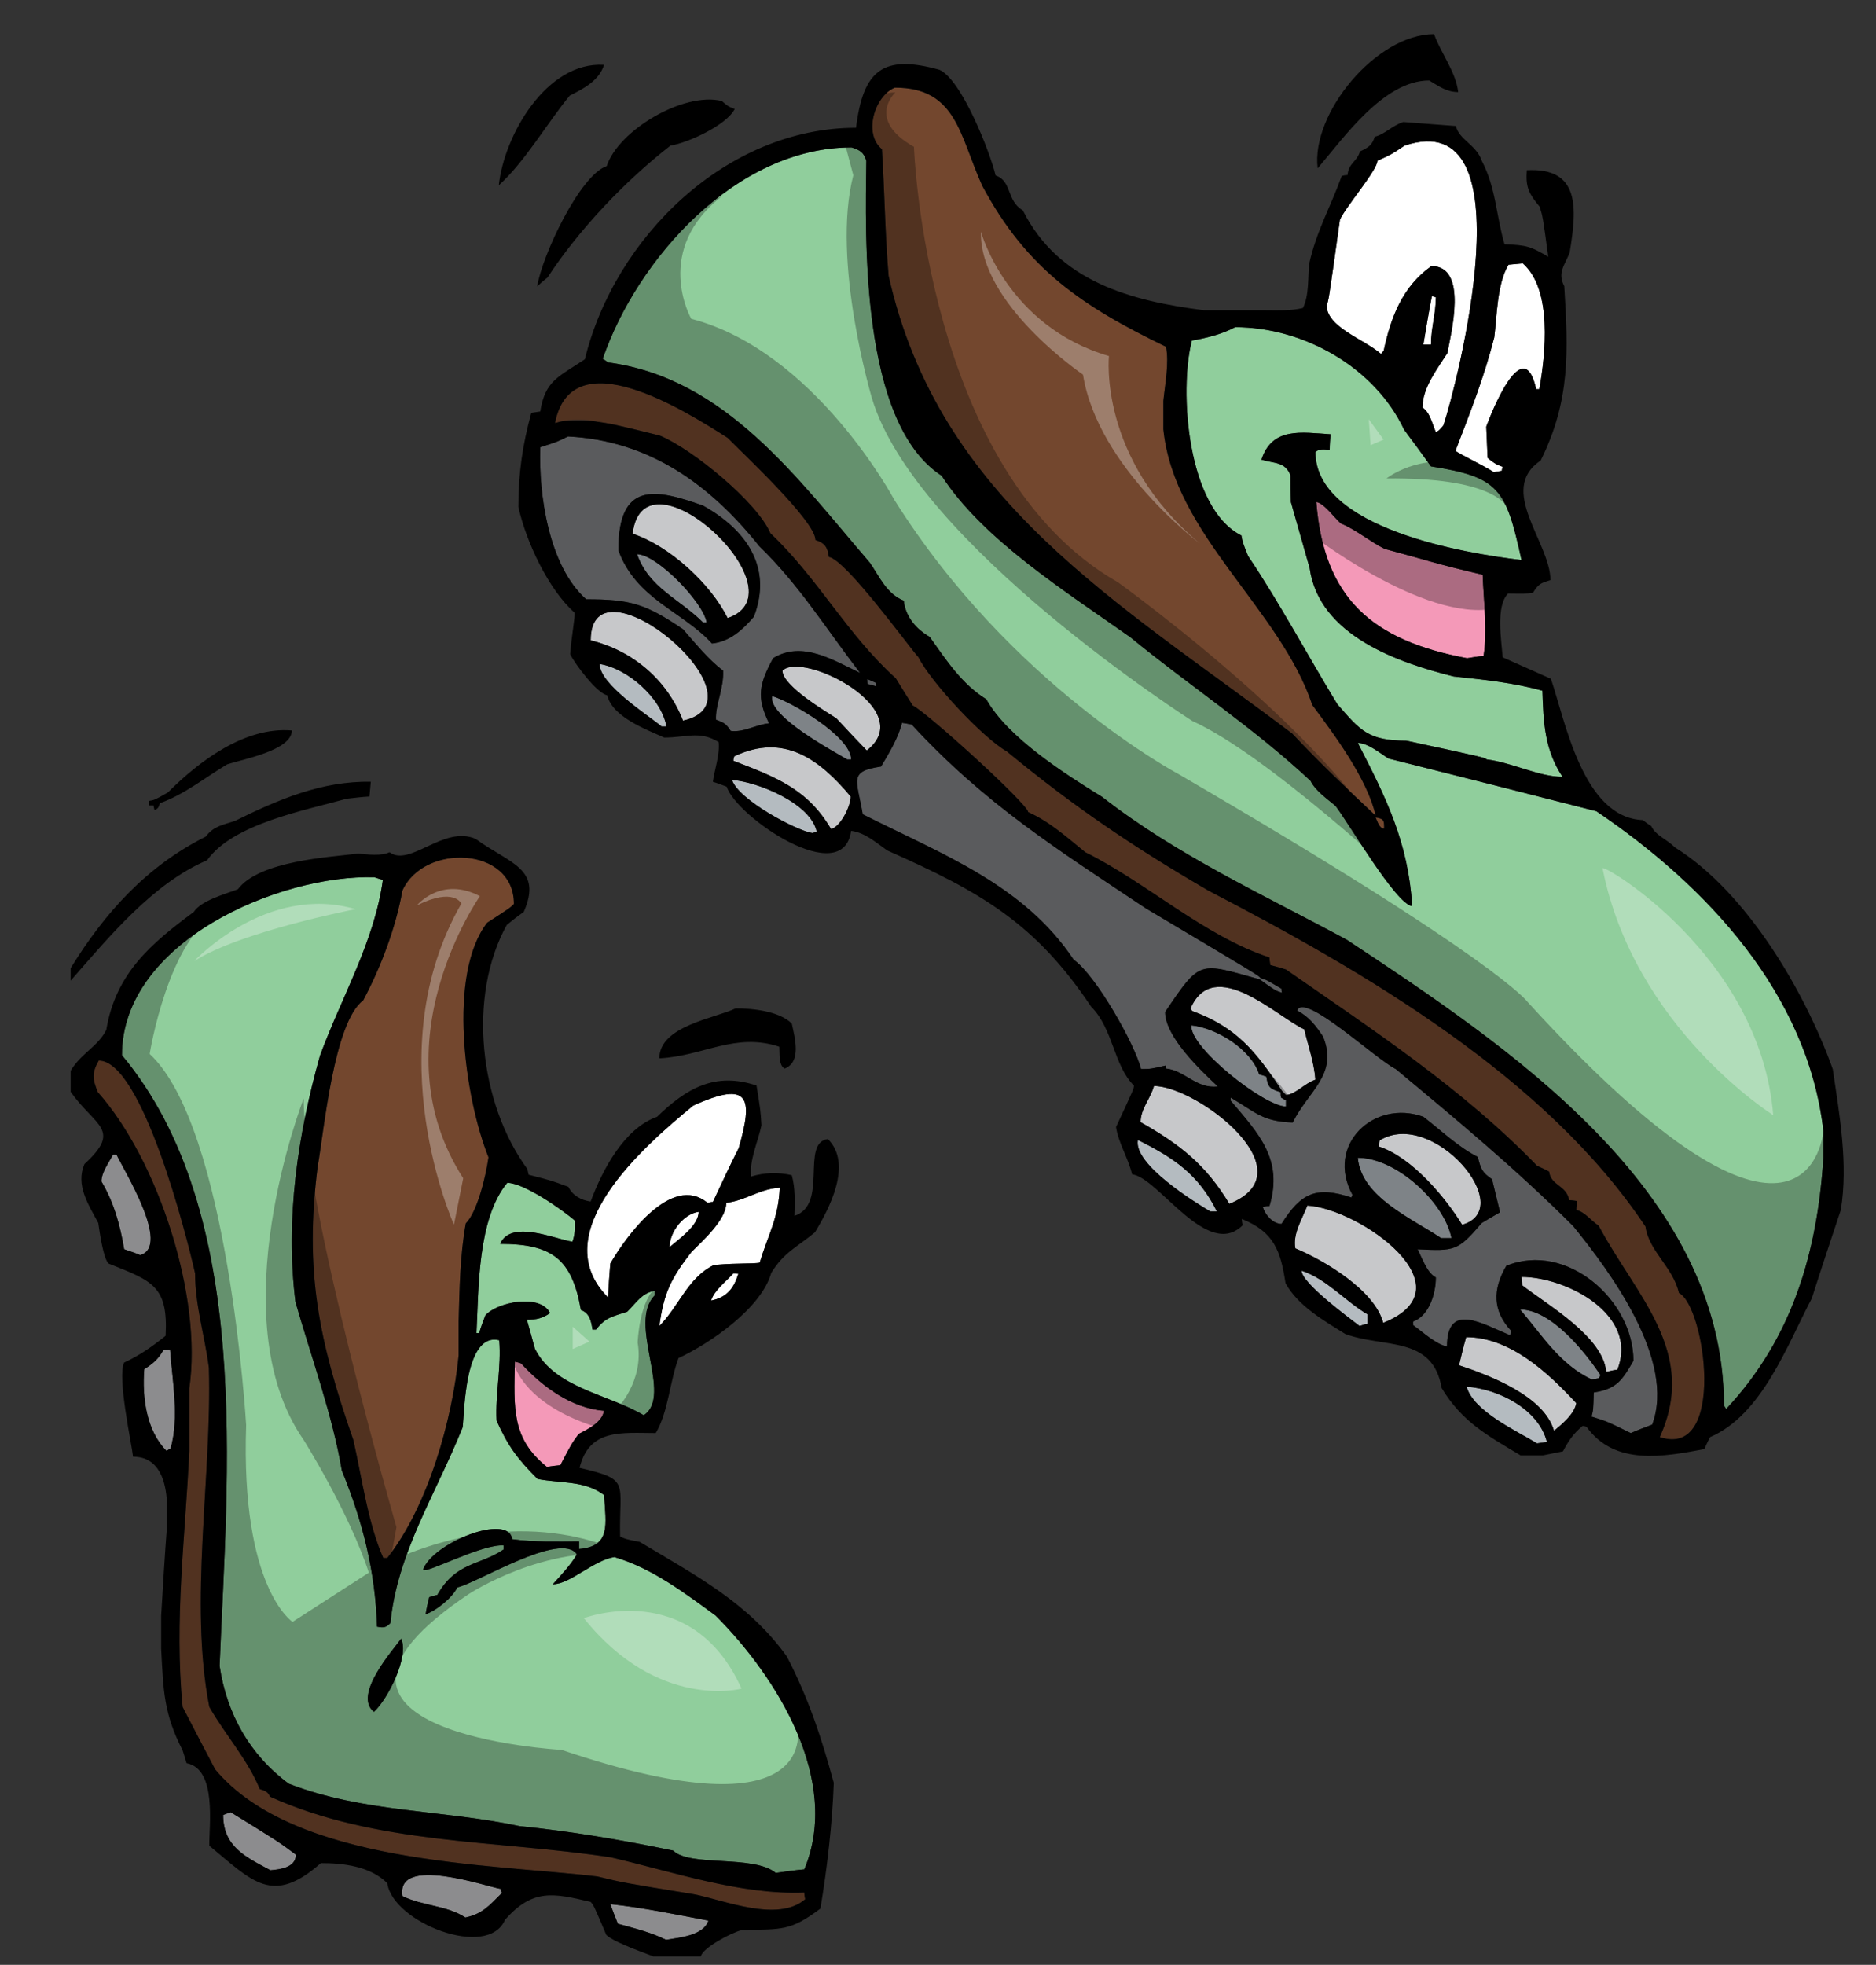
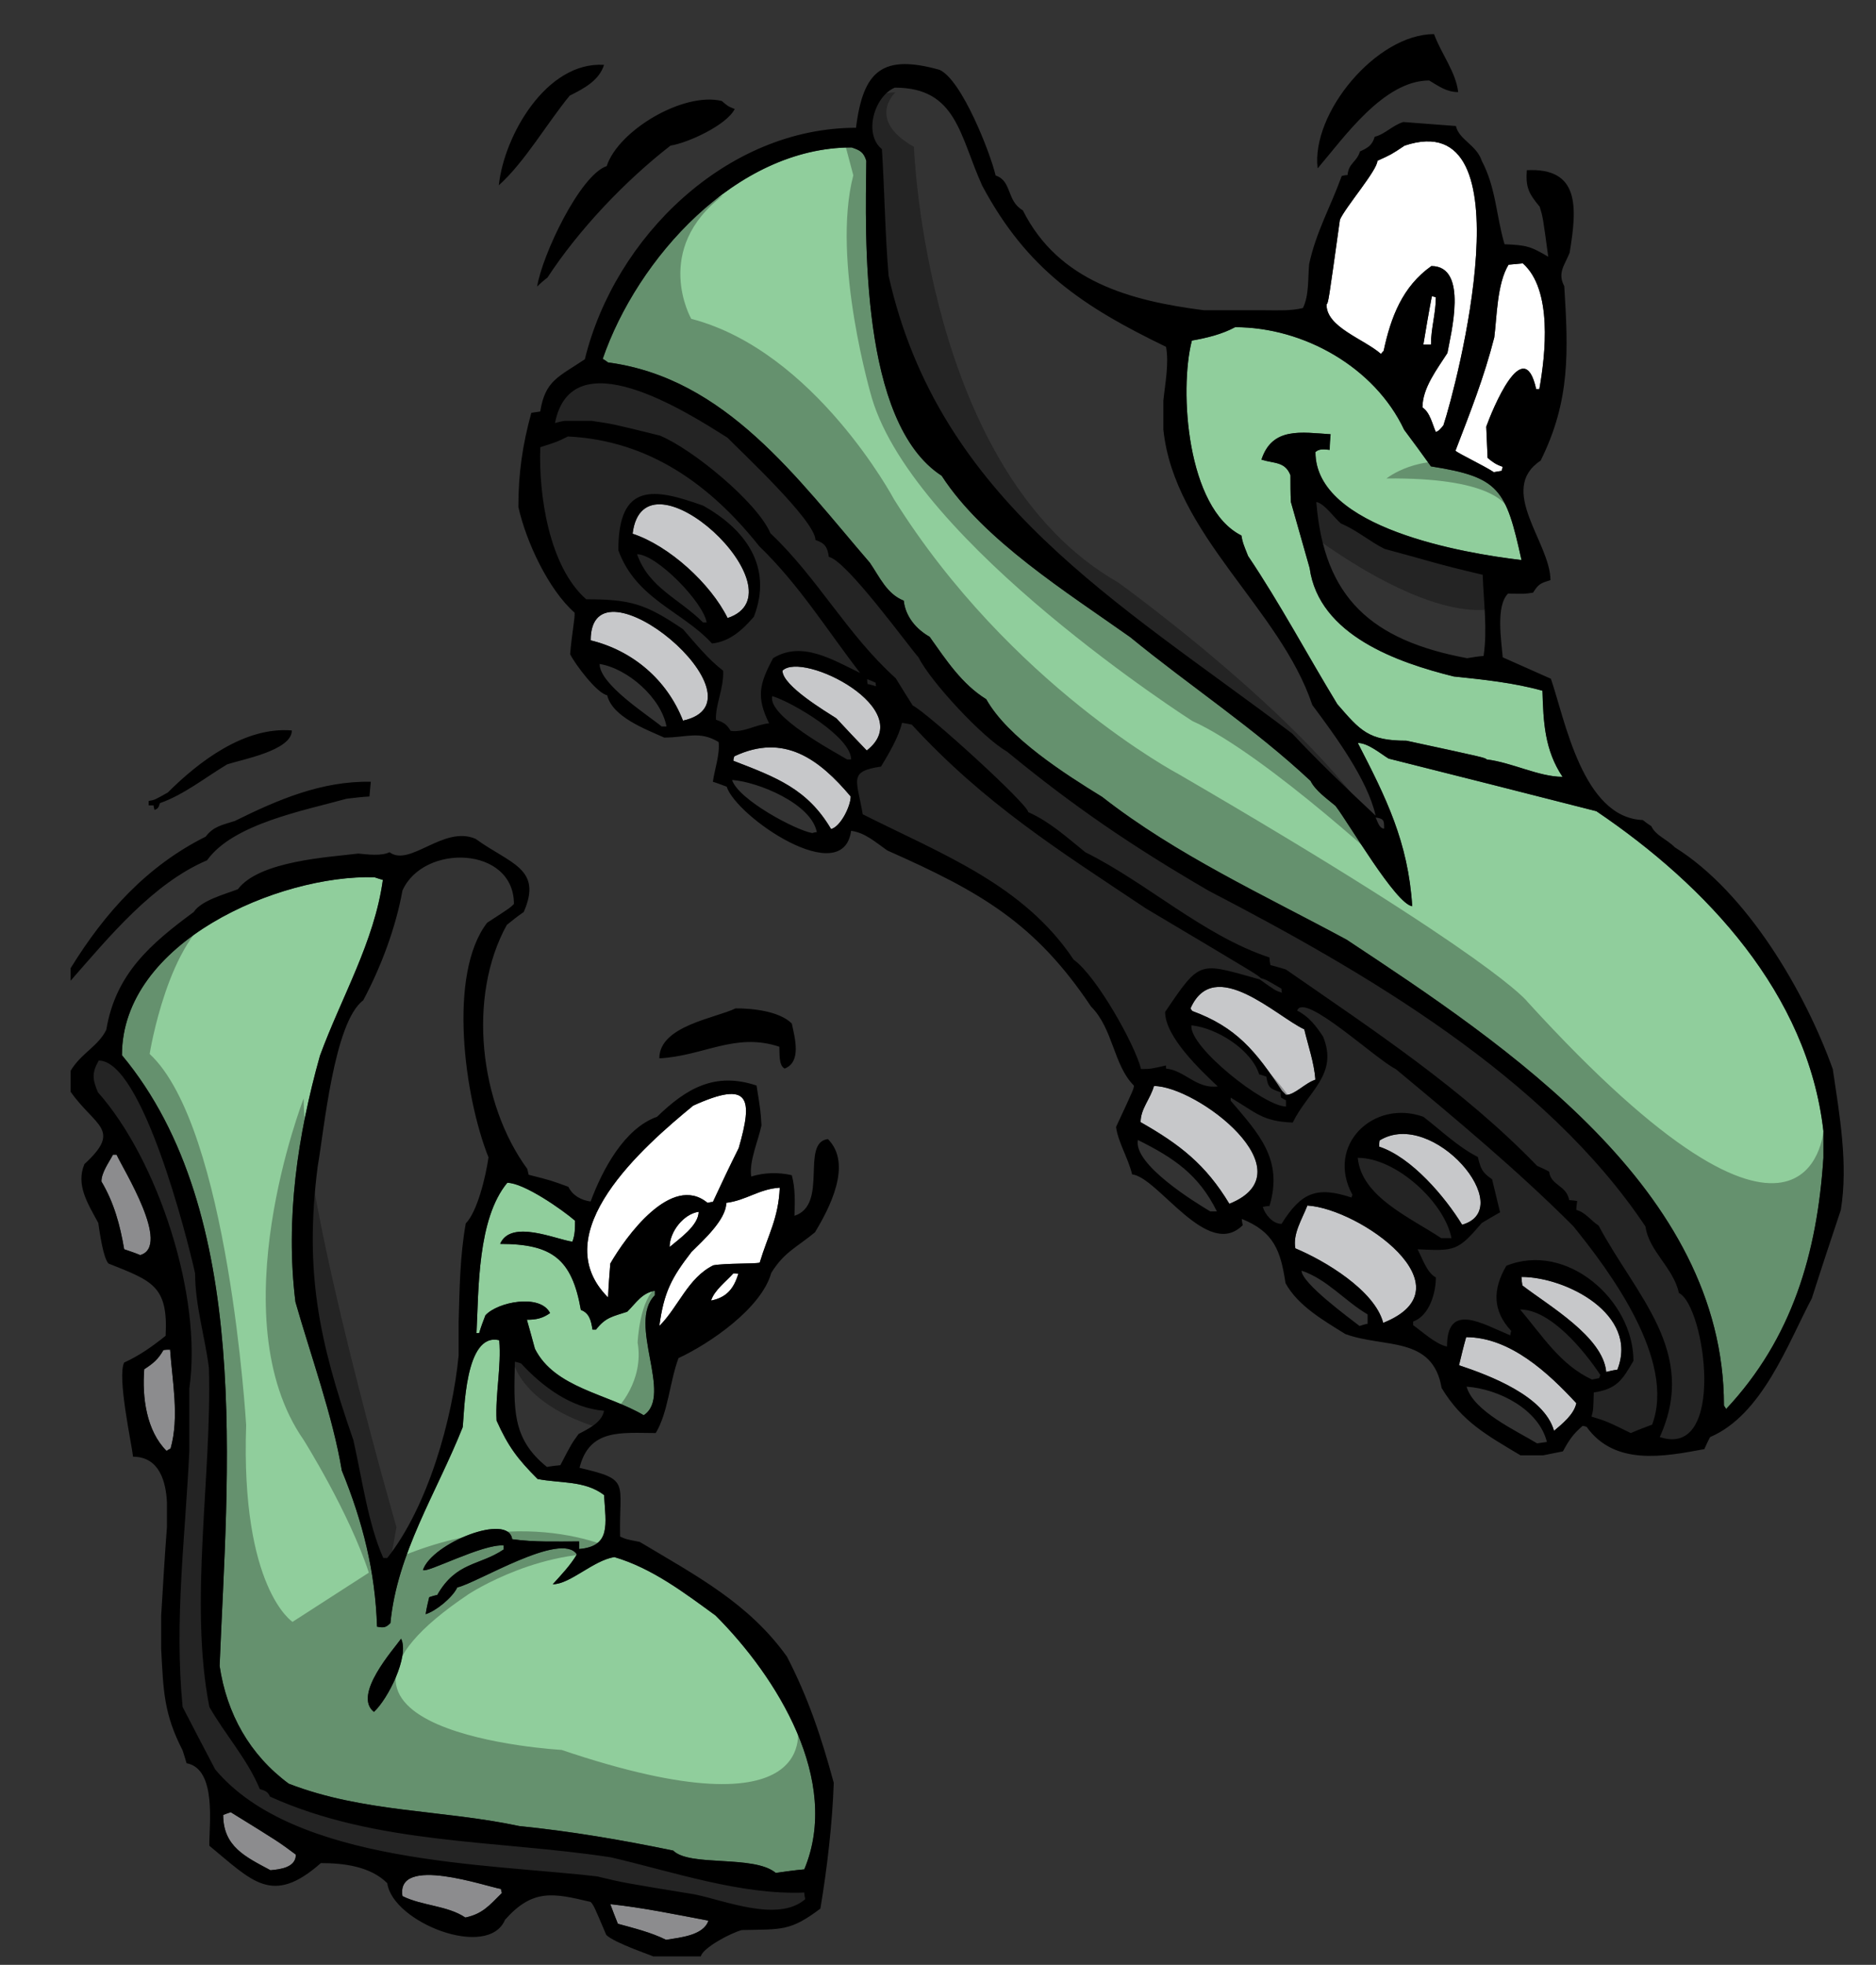
<svg xmlns="http://www.w3.org/2000/svg" version="1.1" id="Layer_1" x="0px" y="0px" width="191px" height="200px" viewBox="0 0 191 200" style="enable-background:new 0 0 191 200;" xml:space="preserve">
  <rect x="0" y="0" width="191" height="200" fill="#333333" stroke="none" />
-   <path id="color6" style="fill:#73472E;" d="M81.888,192.639c0,0.228,0.046,0.454,0.091,0.681c-2.769,2.409-8.263,0.093-11.307-0.498  c-7.219-1.18-7.219-1.18-9.853-1.816c-11.034-1.316-30.831-1.228-38.915-10.898c-1.135-2.136-2.226-4.27-3.315-6.356  c-0.862-8.856,0.273-17.256,0.682-26.065c0-2.135,0-4.269,0-6.357c1.361-9.354-3.179-23.248-9.31-30.15  c-0.545-1.318-0.636-1.954,0.09-3.225c4.405,0,8.944,17.798,9.808,21.658c0,3.271,0.999,6.404,1.407,9.629  c0.318,10.942-2.043,23.883,0.046,34.51c1.633,2.86,3.903,5.357,5.131,8.355c0.59,0.182,0.817,0.271,1.044,0.773  c10.854,4.905,23.068,4.404,34.691,6.175C68.447,190.506,75.439,192.912,81.888,192.639z M170.935,131.61  c-0.591-2.633-3.045-4.223-3.406-6.766c-10.172-15.256-28.609-25.928-44.501-34.191c-7.721-4.497-13.624-8.493-20.525-14.168  c-2.406-1.362-7.718-7.038-8.991-9.581c-0.951-1.044-7.354-9.898-9.125-10.216c-0.136-0.999-0.409-1.407-1.364-1.725  c0-1.953-7.674-9.082-8.944-10.399c-4.359-2.771-15.894-10.08-17.575-1.5c0.319-0.091,0.638-0.18,1-0.226  c0-0.136,2.725-0.136,2.725,0c2.18,0.317,2.18,0.317,6.947,1.498c3.315,1.362,9.945,6.81,11.261,9.944  c4.813,4.541,7.81,10.309,12.76,14.758c0.544,0.908,1.134,1.815,1.725,2.77c1.544,0.772,11.761,10.081,11.761,10.854  c2.226,0.998,3.904,2.542,5.813,4.085c6.312,3.133,12.034,8.492,18.753,10.716c0,0.228,0.046,0.502,0.09,0.772  c0.5,0.136,1.046,0.274,1.59,0.454c8.899,6.176,18.026,12.17,25.564,19.981c0.41,0.181,0.817,0.363,1.227,0.588  c0.182,1.453,1.77,1.362,2.044,2.908c0.271,0,0.545,0.045,0.815,0.089c-0.044,0.276-0.09,0.593-0.09,0.909  c0.863,0.183,1.498,1.092,2.27,1.589c3.814,7.175,10.172,12.851,6.224,21.524C175.793,148.549,173.613,132.929,170.935,131.61z   M140.921,84.342c0-0.816,0-0.999-0.866-1.135C140.238,83.569,140.418,84.342,140.921,84.342z M32.347,118.717  c-1.361,10.67,0.092,17.707,3.634,27.881c0.862,3.813,1.499,8.534,3.042,11.986c0.136,0,0.271,0,0.408,0  c4.133-5.224,6.629-14.077,7.265-20.615c0-1.18,0-2.315,0-3.45c0.092-3.316,0.136-6.721,0.727-9.992  c1.181-1.179,2.043-4.812,2.314-6.721c-2.451-6.13-4.177-18.662-0.136-23.884c2.314-1.499,2.314-1.499,2.725-1.907  c0-5.902-9.218-6.175-11.353-1.361c-0.681,3.771-2.18,7.766-3.997,11.171C33.984,104.049,32.985,115.173,32.347,118.717z   M89.79,15.185c0.272,4.268,0.318,8.628,0.682,12.897c5.13,22.84,23.292,33.147,41.095,46.59c2.725,2.905,5.585,5.63,8.489,8.354  c-0.815-3.678-4.176-8.218-6.446-11.261c-3.269-9.808-14.077-17.345-15.167-28.063c0-0.998,0-1.951,0-2.906  c0.181-1.77,0.59-3.814,0.273-5.494c-8.539-4.132-14.17-7.902-18.71-16.393c-2.314-5.085-2.588-9.989-8.899-9.989  C89.017,9.781,87.882,13.642,89.79,15.185z" />
  <path id="color5" style="fill:#90CE9C;" d="M185.646,115.13c0,0.908,0,1.814,0,2.723c-0.635,9.718-3.178,18.391-9.9,25.565  c-0.088-0.138-0.181-0.272-0.226-0.359c0-21.98-22.206-36.693-38.417-47.409c-8.399-4.54-17.343-8.627-24.883-14.529  c-3.768-2.317-9.626-6.04-11.806-9.945c-2.498-1.544-4.087-3.997-5.767-6.357c-1.363-0.772-2.451-2.043-2.635-3.678  c-1.725-0.681-2.452-2.406-3.45-3.86c-7.356-8.537-14.667-18.798-26.654-20.387c-0.181-0.136-0.364-0.272-0.544-0.364  c3.496-10.17,13.577-21.522,25.339-21.522c0.816,0.272,1.225,0.454,1.499,1.362c-0.091,7.628-0.682,26.654,7.673,32.058  c4.223,6.539,12.805,11.896,19.207,16.436c6.042,4.951,12.625,9.264,18.347,14.622c0.499,0.999,1.678,1.817,2.542,2.544  c1.362,1.77,6.131,9.989,7.81,10.215c-0.407-6.538-2.679-11.078-5.54-16.618c1.045,0,2.315,1.089,3.133,1.589  c7.041,1.771,14.078,3.542,21.159,5.358C173.749,90.154,184.057,101.144,185.646,115.13z M54.735,150.546  c2.315,0.452,4.813,0.135,6.765,1.634c0.181,2.998,0.727,5.222-2.542,5.496c0-0.274,0-0.545,0-0.774  c-2.27,0-4.541,0.094-6.813-0.226c-0.362-2.723-8.173,0.409-9.083,3.134c0.364,0.365,6.085-2.679,8.218-2.496  c0,0.135,0,0.271,0,0.406c-2.496,1.682-4.812,1.229-6.765,4.634c-0.272,0.046-0.545,0.137-0.817,0.225  c-0.136,0.546-0.272,1.138-0.362,1.728c1.044-0.319,2.724-1.68,3.224-2.725c1.952-0.409,10.581-5.77,12.17-3.36  c-0.636,1.089-1.589,2.089-2.453,3.04c1.772,0,4.086-2.405,6.266-2.768c3.86,1.137,7.128,3.635,10.308,5.95  c6.266,6.264,12.807,16.8,9.036,25.838c-0.999,0.089-1.952,0.227-2.906,0.361c-2.225-1.861-8.763-0.591-10.442-2.273  c-5.268-1.087-10.309-1.95-15.666-2.495c-7.9-1.681-15.848-1.363-23.477-4.313c-3.994-2.951-6.312-7.13-7.038-11.986  c0.771-19.256,3.451-46.092-9.944-62.167c0-11.534,15.984-18.39,25.701-18.115c0.271,0.089,0.545,0.181,0.864,0.271  c-0.864,6.311-4.225,11.945-6.403,17.891c-2.271,8.082-3.542,16.62-2.498,25.065c1.542,5.405,3.814,11.671,4.722,17.163  c2.134,5.226,3.406,10.264,3.586,15.893c0.682,0.137,0.908,0.091,1.362-0.364c0.681-7.129,4.677-13.212,7.357-19.932  c0.181-1.408,0.181-9.719,3.723-8.855c0.227,2.723-0.409,5.449-0.272,8.175C51.737,147.232,52.691,148.505,54.735,150.546z   M40.838,166.803c-0.772,1.091-4.949,5.723-2.768,7.447C39.477,172.979,41.701,168.571,40.838,166.803z M48.786,135.698  c0.182-0.636,0.408-1.225,0.636-1.813c1.225-1.365,5.585-2.229,6.584-0.228c-0.771,0.543-1.407,0.678-2.36,0.678  c0.272,0.953,0.545,1.955,0.817,2.952c1.998,3.996,7.401,4.587,11.079,6.768c3.041-2-1.726-9.355,1.135-12.215  c0-0.184,0-0.318,0-0.454c-1.316,0.225-1.862,1.18-2.814,2.133c-1.499,0.5-2.181,0.545-3.179,1.816c-0.136,0-0.272,0-0.362,0  c-0.137-0.909-0.318-1.678-1.181-1.997c-0.909-5.177-2.906-6.723-8.219-6.723c1.09-2.541,5.676-0.453,7.356-0.224  c0.271-0.73,0.271-1.364,0.271-2.135c-1.316-1.139-5.223-3.86-6.901-3.86c-3.042,3.678-2.907,10.806-3.134,15.302  C48.605,135.698,48.697,135.698,48.786,135.698z M126.389,54.508c0.137,0.727,0.137,0.727,0.681,2.088  c3.271,4.86,6.04,10.08,9.083,15.076c2.36,2.724,3.18,3.723,7.037,3.723c7.993,1.726,7.993,1.726,8.174,1.908  c2.591,0.317,5.313,1.77,7.721,1.77c-1.816-2.725-1.952-5.539-2.044-8.764c-2.906-0.816-5.993-1.134-9.037-1.452  c-5.675-1.409-13.712-4.177-14.666-11.035c-0.637-2.271-1.271-4.496-1.908-6.721c-0.046-0.909-0.046-1.816-0.046-2.724  c-0.545-1.407-1.634-1.179-2.952-1.589c1.091-3.359,4.089-2.77,7.04-2.587c-0.046,0.498-0.091,1.044-0.091,1.589  c-0.544-0.047-1.089-0.136-1.452,0.227c0,7.764,15.165,10.308,20.979,10.99c-1.592-7.266-2.273-8.446-9.219-9.536  c-0.907-1.272-1.816-2.498-2.727-3.723c-2.996-6.357-10.215-10.444-17.207-10.444c-1.365,0.728-2.862,1.089-4.407,1.363  C120.031,39.752,120.849,51.738,126.389,54.508z" />
-   <path id="color4" style="fill:#808285;" d="M160.171,124.801c3.726,4.586,10.492,13.667,8.038,20.205  c-0.727,0.273-1.452,0.544-2.178,0.862c-2.406-1.182-2.406-1.182-3.996-1.68c0.181-0.681,0.181-0.681,0.226-2.452  c2.36-0.361,2.906-1.27,4.042-3.224c0-6.177-6.813-12.171-12.943-9.671c-1.409,2.405-1.409,4.585,0.5,6.627  c-0.045,0.137-0.092,0.273-0.092,0.456c-2.859-1.18-6.447-3.45-6.447,1.136c-1.136-0.225-2.497-1.5-3.45-2.18  c0-0.136,0-0.273,0-0.363c1.636-0.591,2.314-2.862,2.314-4.494c-0.906-0.456-1.405-2-1.861-2.864  c3.813,0.183,4.089,0.183,6.54-2.677c0.591-0.364,1.225-0.727,1.859-1.091c-0.271-1.137-0.545-2.269-0.815-3.36  c-1.044-0.726-1.135-1.043-1.453-2.271c-1.996-1.001-3.77-2.726-5.541-4.087c-5.042-1.817-9.988,2.861-7.219,7.947  c-0.046,0.092-0.091,0.18-0.091,0.271c-3.588-1.182-5.131-0.5-7.132,2.68c-0.904,0-1.679-0.955-1.906-1.725  c0.228-0.047,0.455-0.094,0.682-0.094c1.409-4.722-1.044-7.309-3.951-10.716c0-0.135,0-0.229,0-0.316  c2.68,1.59,3.226,2.405,6.312,2.541c1.591-3.224,4.678-4.903,3.089-8.762c-0.727-1.092-1.452-2.044-2.634-2.635  c0.681-1.952,7.99,4.948,10.036,5.947C148.274,113.947,154.497,119.123,160.171,124.801z M74.396,74.397  c-0.454-0.726-0.726-0.862-1.498-1.134c-0.09-1.454,0.818-3.223,0.726-4.994c-1.499-1.136-2.815-2.769-4.086-4.225  c-3.813-2.586-5.357-3.042-9.853-3.042c-3.814-3.36-4.86-10.716-4.676-15.484c1.724-0.543,1.724-0.543,2.814-1.09  c8.311,0.409,14.53,4.95,19.48,11.17c4.041,3.906,6.81,8.402,10.262,12.896c-2.77-1.316-5.904-3.314-8.855-1.498  c-1.407,2.633-1.725,3.95-0.408,6.629C76.939,73.762,75.713,74.578,74.396,74.397z M76.757,62.773  c1.953-5.087-0.863-8.9-5.176-11.307c-4.948-1.77-8.626-2.451-8.626,4.54c1.815,4.995,6.493,6.176,9.535,9.492  C74.305,65.317,75.623,64.09,76.757,62.773z M130.52,101.052c-0.047-0.136-0.047-0.274-0.047-0.408  c-1.542-0.909-1.542-0.909-2.134-1.093c-0.045,0.046-0.09,0.093-0.09,0.14C129.838,100.826,129.838,100.826,130.52,101.052z   M89.154,69.493c-0.319-0.136-0.59-0.271-0.863-0.363c0,0.136,0,0.319,0.046,0.499c0.272,0.046,0.546,0.138,0.862,0.227  C89.154,69.72,89.154,69.585,89.154,69.493z M118.716,108.452c0,0.094,0,0.182,0,0.316c1.906,0.185,3.087,2.094,5.266,1.818  c-1.727-1.634-5.358-5.039-5.358-7.582c3.632-5.358,3.404-5.039,9.627-3.314c0-0.046,0.045-0.093,0.09-0.14  c-0.227-0.271-0.227-0.271-11.67-7.08c-8.99-5.995-16.437-10.671-23.839-18.709c-0.362-0.09-0.68-0.136-0.998-0.182  c-0.318,1.408-1.362,3.179-2.134,4.45c-3.362,0.499-2.453,1.317-1.863,4.856c8.13,4.09,16.392,7.176,21.479,14.805  c2.27,1.589,6.22,8.585,6.856,11.124C117.125,108.815,117.125,108.815,118.716,108.452z" />
-   <path id="color3" style="fill:#F499B8;" d="M58.912,145.962c-0.726,0.998-0.726,0.998-1.861,3.178  c-0.454,0.046-0.908,0.091-1.362,0.182c-3.633-2.907-3.36-5.994-3.27-10.716c0.181,0.044,0.409,0.088,0.636,0.18  c2.225,2.409,5.131,4.542,8.445,4.816C61.273,144.781,59.957,145.415,58.912,145.962z M136.515,53.282  c-0.592-0.499-1.727-2.088-2.498-2.179c0.771,9.764,5.631,14.076,15.35,15.893c0.542-0.09,1.088-0.181,1.678-0.227  c0.41-2.635,0-5.63-0.09-8.264c-5.041-1.182-5.224-1.361-9.99-2.635C139.421,55.1,138.149,53.965,136.515,53.282z" />
-   <path id="color2" style="fill:#B4BBC0;" d="M162.078,140.42c-3.224-1.497-5.04-4.449-7.311-7.128c3.134,0,6.585,4.269,8.175,6.676  c-0.047,0.092-0.093,0.182-0.137,0.315C162.531,140.329,162.305,140.376,162.078,140.42z M61.046,67.586  c0,2.089,4.949,5.224,6.311,6.357c0.136,0,0.318,0,0.498,0C67.313,71.037,63.906,68.041,61.046,67.586z M64.861,56.416  c1.225,3.452,4.268,4.495,6.72,6.947c0.09,0,0.227,0,0.364,0C71.627,61.32,66.858,56.416,64.861,56.416z M149.319,141.148  c0.682,2.497,5.086,4.496,7.175,5.77c0.317-0.048,0.637-0.094,0.999-0.141C156.676,143.463,152.589,141.376,149.319,141.148z   M115.852,116.038c-0.497,2.496,5.905,6.4,7.358,7.265c0.226,0,0.453,0,0.682,0C122.027,119.533,119.487,117.853,115.852,116.038z   M130.384,111.179c-1.046-0.363-1.272-0.41-1.453-1.589c-0.272-0.092-0.501-0.183-0.727-0.229c-0.818-2.542-4.314-4.722-6.903-4.994  c-0.273,2.179,7.403,8.264,9.627,8.264c0-0.226,0-0.454,0-0.637c-0.181-0.089-0.361-0.183-0.498-0.271  C130.384,111.542,130.384,111.359,130.384,111.179z M146.729,126.026c0.32,0,0.683,0,1.048,0c-0.682-3.59-5.587-8.175-9.538-8.175  C138.602,121.849,143.689,123.981,146.729,126.026z M78.621,70.854c-0.502,2.045,6.356,5.678,7.627,6.45c0.136,0,0.273,0,0.409,0  C86.656,74.988,80.617,71.446,78.621,70.854z M138.422,134.971c0.271-0.089,0.544-0.181,0.817-0.225c0-0.32,0-0.639,0-0.954  c-2.316-1.361-4.134-3.589-6.721-4.451C132.519,130.612,137.377,134.154,138.422,134.971z M74.533,79.392  c0.637,1.999,6.493,5.132,8.171,5.404c0.138-0.044,0.274-0.09,0.456-0.09C82.614,81.799,77.166,79.575,74.533,79.392z" />
  <path id="color1" style="fill:#C7C8CA;" d="M51.011,192.276c0,0.137,0.044,0.271,0.09,0.408c-1.316,1.316-1.998,2.135-3.723,2.499  c-1.816-1.227-4.406-1.183-6.402-2.181C40.294,188.78,49.558,192.05,51.011,192.276z M62.906,195.817  c1.635,0.456,3.361,0.864,4.906,1.636c1.316-0.229,3.815-0.41,4.313-1.953c-3.358-0.635-6.629-1.317-9.988-1.678  C62.363,194.457,62.635,195.137,62.906,195.817z M16.637,137.425c-0.545,0.953-1.045,1.36-1.952,1.95  c-0.228,2.862,0.226,6.269,2.271,8.311c0.135-0.09,0.272-0.181,0.407-0.227c0.909-3.178,0.182-6.857-0.046-10.08  C17.091,137.379,16.864,137.379,16.637,137.425z M22.722,184.739c0,3.225,2.27,4.268,4.813,5.63  c0.999-0.089,2.587-0.272,2.587-1.589c-1.77-1.316-1.77-1.316-6.629-4.316C23.22,184.557,22.948,184.648,22.722,184.739z   M11.505,117.536c-0.409,0.771-1.179,1.815-1.179,2.724c1.271,2.135,1.905,4.452,2.315,6.901c0.544,0.183,1.089,0.365,1.634,0.591  c3.178-0.909-1.725-8.717-2.407-10.216C11.733,117.536,11.597,117.536,11.505,117.536z M133.108,122.71  c-0.546,1.409-1.499,2.863-1.227,4.359c2.952,1.226,8.083,4.271,8.946,7.584C149.819,131.066,138.422,123.029,133.108,122.71z   M79.664,68.268c0,1.543,4.449,4.176,5.494,4.856c0.999,1.091,2.044,2.18,3.088,3.269C93.604,72.217,81.706,66.225,79.664,68.268z   M64.406,54.327c3.724,1.226,7.947,5.086,9.673,8.584C82.025,60.275,65.542,44.973,64.406,54.327z M60.138,65.179  c4.269,1.046,7.766,3.997,9.399,8.173C78.665,71.356,60.138,56.007,60.138,65.179z M149.274,136.108  c-0.272,0.952-0.5,1.907-0.728,2.86c3.136,1.044,8.674,3.134,9.673,6.675c0.863-0.728,2.044-1.681,2.27-2.816  C157.677,139.786,153.769,136.108,149.274,136.108z M117.487,110.544c-0.362,1.314-1.361,2.313-1.361,3.679  c3.995,2.269,6.628,4.312,9.037,8.311C133.336,119.259,121.848,110.544,117.487,110.544z M74.76,76.986  c-0.046,0.137-0.091,0.272-0.091,0.455c4.358,1.679,7.538,2.86,9.944,6.946c0.954-0.225,1.999-2.315,1.999-3.313  C83.432,77.305,79.847,74.578,74.76,76.986z M133.926,109.907c-0.137-1.772-0.726-3.408-1.135-5.133  c-2.772-1.27-9.175-7.581-11.58-2.135c0.047,0.092,0.09,0.182,0.182,0.273c4.451,1.634,6.447,4.043,9.127,8.129  c0.138,0.137,0.273,0.272,0.408,0.409C131.837,111.451,132.881,110.223,133.926,109.907z M163.532,139.649  c0.363-0.092,0.726-0.181,1.134-0.229c2.226-5.629-5.223-9.444-9.761-9.444c0,0.274,0.043,0.545,0.09,0.865  C157.631,132.883,163.214,136.061,163.532,139.649z M148.863,124.665c5.725-1.636-2.996-11.898-8.398-8.584  c-0.047,0.181-0.047,0.409-0.047,0.636C143.732,117.807,147.139,121.849,148.863,124.665z" />
  <path id="fill" style="fill:#FFFFFF;" d="M148.185,45.881c1.499-3.905,2.906-7.447,3.951-11.534  c0.271-2.089,0.271-5.448,1.452-7.402c0.454-0.046,0.954-0.09,1.454-0.136c3.042,2.68,2.315,9.264,1.68,12.807h-0.317  c-1.271-5.814-4.496,2.179-5.086,3.813c0.044,1.043,0.09,2.088,0.137,3.179c0.543,0.454,0.862,0.68,1.544,0.908  c-0.047,0.136-0.092,0.272-0.092,0.408c-0.273,0.046-0.544,0.09-0.817,0.136C151.045,47.38,148.459,46.152,148.185,45.881z   M140.601,36.027c0.093-0.136,0.183-0.228,0.272-0.318c0.727-3.405,1.906-6.538,4.858-8.626c3.815,0,1.953,6.993,1.634,8.853  c-1.043,1.636-2.541,3.542-2.541,5.541c0.771,0.499,0.998,1.679,1.361,2.497c0.319-0.137,0.319-0.137,0.773-0.681  c1.315-3.95,8.854-32.738-3.951-28.471c-1.361,0.908-1.361,0.908-2.77,1.544c0,0.952-3.226,4.676-3.815,5.993  c-1.18,8.446-1.18,8.446-1.362,8.628C135.016,33.303,138.829,34.484,140.601,36.027z M145.778,30.17  c-0.318,1.633-0.592,3.269-0.864,4.904h0.773c0-1.636,0.498-3.178,0.498-4.814C146.051,30.214,145.914,30.17,145.778,30.17z   M62.136,128.615c1.543-2.68,6.221-9.221,9.898-6.179c0.183-0.043,0.364-0.088,0.546-0.088c0.862-1.863,1.725-3.678,2.632-5.494  c1.453-5.044,1.18-6.949-4.633-4.315c-5.039,4.133-15.211,12.988-8.671,19.527C61.955,130.886,62.047,129.75,62.136,128.615z   M68.175,126.934c0.953-0.818,2.952-2.18,2.952-3.586C69.582,123.575,68.175,125.391,68.175,126.934z M72.398,132.384  c1.589-0.316,2.315-1.226,2.771-2.726c-0.182-0.046-0.365-0.046-0.501-0.046C73.942,130.432,72.716,131.34,72.398,132.384z   M70.402,127.435c-2.045,2.633-2.818,4.132-3.272,7.536c1.953-1.951,2.908-4.903,5.496-6.176c1.271-0.226,4.268-0.136,4.721-0.271  c0.862-2.863,1.908-4.497,2.042-7.63c-2.133,0.136-3.358,1.272-5.448,1.542C73.942,124.163,71.536,126.299,70.402,127.435z" />
  <path id="outline" d="M50.784,18.864C51.328,13.777,55.64,6.24,61.5,6.602c-0.5,1.59-2.043,2.407-3.497,3.133  C55.688,12.551,53.417,16.503,50.784,18.864z M54.689,29.17c0.318-0.318,0.68-0.635,1.043-0.907  c3.179-4.86,7.856-9.808,12.533-13.442c1.772-0.273,5.722-2.088,6.538-3.725c-0.68-0.271-0.68-0.271-1.316-0.817  c-3.905-0.952-10.535,2.998-11.717,6.629C59.047,17.819,55.188,25.992,54.689,29.17z M145.507,8.193  c0.998,0.589,1.769,1.179,2.952,1.179c-0.229-2.041-1.73-3.903-2.455-5.901c-5.857,0-12.532,8.038-11.851,13.668  C136.832,14.004,140.873,8.193,145.507,8.193z M72.489,65.499c-3.043-3.316-7.72-4.497-9.535-9.492c0-6.991,3.678-6.31,8.626-4.54  c4.313,2.406,7.129,6.221,5.176,11.307C75.623,64.09,74.305,65.317,72.489,65.499z M71.944,63.362  c-0.318-2.042-5.086-6.947-7.083-6.947c1.225,3.452,4.268,4.495,6.72,6.947C71.671,63.362,71.807,63.362,71.944,63.362z   M64.406,54.327c3.724,1.226,7.947,5.086,9.673,8.584C82.025,60.275,65.542,44.973,64.406,54.327z M15.729,82.436  c0.363-0.091,0.454-0.318,0.545-0.681c2.451-0.863,4.585-2.588,6.855-3.952c1.499-0.498,6.584-1.408,6.584-3.449  c-4.813-0.41-9.489,3.177-12.624,6.311c-1.361,0.771-1.361,0.771-1.953,0.863v0.454h0.5C15.639,82.118,15.684,82.252,15.729,82.436z   M38.07,174.25c1.407-1.271,3.631-5.679,2.768-7.447C40.067,167.894,35.889,172.525,38.07,174.25z M59.003,149.41  c5.268,1.227,3.996,1.411,4.133,6.996c0.59,0.271,0.59,0.271,1.999,0.544c5.766,3.45,11.08,6.223,14.984,11.671  c2.18,4.222,3.496,8.174,4.768,12.849c-0.138,4.088-0.682,8.766-1.363,12.807c-3.088,2.316-3.905,2.09-7.993,2.182  c-1.089,0.271-3.994,1.813-4.177,2.678h-4.859c0-0.045-3.951-1.363-4.768-2.18c-1.271-2.996-1.271-2.996-1.59-3.36  c-3.814-0.909-5.902-1.363-8.719,1.816c-1.725,4.089-11.442,0.272-11.988-3.722c-1.727-1.727-4.449-2.047-6.765-2.047  c-4.949,4.359-6.949,1.862-11.353-1.77c-0.045-1.953,0.816-7.813-2.318-8.399c-0.135-0.457-0.271-0.909-0.408-1.318  c-1.907-3.724-1.952-5.994-2.179-10.354v-3.317c0.181-3.038,0.362-6.082,0.59-9.079v-2.452c-0.092-2.045-0.726-4.677-3.45-4.677  c-0.136-1.272-1.636-8.128-0.908-9.584c1.589-0.726,2.86-1.633,4.222-2.723c0.272-5.085-1.362-5.586-5.812-7.355  c-0.544-0.547-0.909-3.225-1.044-4.132c-1.045-1.951-2.316-3.862-1.408-5.993c3.86-3.543,1.09-3.816-1.407-7.359v-2.135  c1.044-1.771,2.815-2.498,3.632-4.176c0.953-5.722,4.539-8.766,8.9-11.988c0.772-1.181,3.178-1.815,4.496-2.316  c2.179-2.907,9.353-3.269,12.26-3.634c0.906,0.093,2.36,0.273,3.178-0.136c2.089,1.545,5.494-2.77,8.763-1.363  c3.496,2.543,6.857,2.997,4.903,7.448c-0.59,0.408-1.18,0.863-1.724,1.316c-4.042,7.311-2.77,18.208,2.088,24.84  c0.045,0.18,0.091,0.361,0.137,0.587c2.316,0.592,2.316,0.592,4.04,1.229c0.454,0.909,1.316,1.362,2.27,1.497  c1.181-3.179,3.406-7.446,6.767-8.627c2.996-2.907,5.902-4.587,10.125-3.179c0.409,2.544,0.409,2.544,0.501,4.042  c-0.318,1.588-1.271,3.632-1.045,5.22c1.317-0.407,2.771-0.452,4.132-0.135c0.363,1.316,0.318,2.726,0.272,4.134  c3.496-1.137,0.59-7.449,3.405-7.812c2.544,2.545,0.137,7.084-1.315,9.488c-1.861,1.546-3.132,2.001-4.451,4.135  c-0.998,3.586-6.221,7.174-9.445,8.675c-0.908,2.451-1.043,5.493-2.316,7.626C63.318,145.869,60.001,145.37,59.003,149.41z   M75.169,129.658c-0.182-0.046-0.364-0.046-0.501-0.046c-0.726,0.819-1.953,1.727-2.27,2.771  C73.988,132.067,74.715,131.158,75.169,129.658z M73.942,122.437c0,1.727-2.406,3.862-3.54,4.998  c-2.045,2.633-2.818,4.132-3.272,7.536c1.953-1.951,2.908-4.903,5.496-6.176c1.271-0.226,4.268-0.136,4.721-0.271  c0.862-2.863,1.908-4.497,2.042-7.63C77.256,121.03,76.031,122.167,73.942,122.437z M71.127,123.348  c-1.545,0.228-2.952,2.043-2.952,3.586C69.128,126.115,71.127,124.754,71.127,123.348z M61.909,132.067  c0.046-1.182,0.137-2.317,0.228-3.452c1.543-2.68,6.221-9.221,9.898-6.179c0.183-0.043,0.364-0.088,0.546-0.088  c0.862-1.863,1.725-3.678,2.632-5.494c1.453-5.044,1.18-6.949-4.633-4.315C65.542,116.673,55.37,125.527,61.909,132.067z   M51.646,120.396c-3.042,3.678-2.906,10.806-3.134,15.302c0.091,0,0.183,0,0.272,0c0.182-0.636,0.408-1.225,0.636-1.813  c1.225-1.365,5.586-2.229,6.583-0.228c-0.771,0.543-1.407,0.678-2.36,0.678c0.272,0.953,0.545,1.955,0.817,2.952  c1.998,3.996,7.4,4.587,11.079,6.768c3.042-2-1.726-9.355,1.135-12.215c0-0.184,0-0.318,0-0.454  c-1.316,0.225-1.862,1.18-2.814,2.133c-1.499,0.5-2.181,0.545-3.178,1.816c-0.136,0-0.272,0-0.362,0  c-0.137-0.909-0.318-1.678-1.181-1.997c-0.909-5.177-2.906-6.723-8.219-6.723c1.09-2.541,5.676-0.453,7.356-0.224  c0.272-0.73,0.272-1.364,0.272-2.135C57.232,123.118,53.326,120.396,51.646,120.396z M36.979,101.825  c-2.996,2.224-3.995,13.348-4.633,16.892c-1.361,10.67,0.092,17.707,3.634,27.881c0.862,3.813,1.499,8.534,3.042,11.986  c0.136,0,0.271,0,0.408,0c4.133-5.224,6.629-14.077,7.265-20.615c0-1.18,0-2.315,0-3.45c0.092-3.316,0.136-6.721,0.727-9.992  c1.181-1.179,2.043-4.812,2.314-6.721c-2.451-6.13-4.177-18.662-0.136-23.884c2.314-1.499,2.314-1.499,2.725-1.907  c0-5.902-9.218-6.175-11.353-1.361C40.294,94.424,38.796,98.419,36.979,101.825z M11.869,117.536c-0.136,0-0.272,0-0.363,0  c-0.409,0.771-1.179,1.815-1.179,2.724c1.271,2.135,1.905,4.452,2.316,6.901c0.544,0.183,1.089,0.365,1.633,0.591  C17.455,126.842,12.55,119.034,11.869,117.536z M17.317,137.379c-0.226,0-0.454,0-0.68,0.046c-0.545,0.953-1.045,1.36-1.952,1.95  c-0.228,2.862,0.226,6.269,2.271,8.311c0.135-0.09,0.272-0.181,0.407-0.227C18.272,144.281,17.545,140.602,17.317,137.379z   M30.123,188.78c-1.77-1.316-1.77-1.316-6.629-4.316c-0.273,0.092-0.545,0.184-0.771,0.275c0,3.225,2.27,4.268,4.813,5.63  C28.534,190.28,30.123,190.097,30.123,188.78z M51.101,192.685c-0.046-0.137-0.09-0.271-0.09-0.408  c-1.454-0.227-10.716-3.496-10.035,0.726c1.996,0.999,4.586,0.955,6.402,2.182C49.104,194.819,49.786,194.001,51.101,192.685z   M72.124,195.5c-3.358-0.635-6.629-1.317-9.988-1.678c0.227,0.635,0.498,1.314,0.77,1.995c1.635,0.456,3.361,0.864,4.906,1.636  C69.128,197.225,71.627,197.043,72.124,195.5z M81.979,193.319c-0.046-0.227-0.091-0.453-0.091-0.681  c-6.448,0.273-13.44-2.133-19.706-3.586c-11.625-1.771-23.839-1.27-34.691-6.175c-0.226-0.502-0.454-0.592-1.043-0.773  c-1.227-2.997-3.497-5.494-5.131-8.355c-2.09-10.627,0.272-23.567-0.046-34.51c-0.408-3.225-1.407-6.358-1.407-9.629  c-0.864-3.86-5.403-21.658-9.809-21.658c-0.726,1.271-0.635,1.906-0.09,3.225c6.13,6.902,10.671,20.797,9.31,30.15  c0,2.088,0,4.222,0,6.357c-0.409,8.809-1.545,17.209-0.682,26.065c1.089,2.087,2.18,4.221,3.315,6.356  c8.083,9.67,27.881,9.582,38.915,10.898c2.634,0.637,2.634,0.637,9.852,1.816C73.715,193.412,79.21,195.729,81.979,193.319z   M54.735,150.546c-2.042-2.043-2.998-3.314-4.178-5.947c-0.137-2.727,0.498-5.452,0.273-8.175c-3.542-0.863-3.542,7.447-3.723,8.855  c-2.68,6.721-6.676,12.804-7.357,19.932c-0.454,0.455-0.681,0.501-1.362,0.364c-0.18-5.63-1.452-10.668-3.587-15.893  c-0.908-5.494-3.18-11.759-4.722-17.163c-1.043-8.445,0.227-16.983,2.498-25.065c2.179-5.946,5.538-11.58,6.403-17.891  c-0.318-0.09-0.592-0.181-0.864-0.271c-9.716-0.274-25.7,6.58-25.7,18.115c13.396,16.075,10.717,42.911,9.944,62.167  c0.726,4.856,3.044,9.035,7.038,11.986c7.629,2.95,15.575,2.633,23.476,4.313c5.357,0.545,10.398,1.408,15.666,2.494  c1.679,1.683,8.218,0.412,10.442,2.273c0.955-0.135,1.908-0.272,2.907-0.361c3.771-9.038-2.77-19.574-9.037-25.838  c-3.18-2.315-6.448-4.813-10.308-5.95c-2.18,0.363-4.494,2.768-6.266,2.768c0.864-0.951,1.817-1.951,2.453-3.04  c-1.589-2.409-10.218,2.951-12.17,3.36c-0.5,1.045-2.179,2.405-3.224,2.725c0.09-0.59,0.227-1.182,0.362-1.728  c0.272-0.088,0.545-0.179,0.817-0.225c1.953-3.405,4.268-2.952,6.766-4.634c0-0.135,0-0.271,0-0.406  c-2.133-0.183-7.854,2.861-8.218,2.496c0.908-2.725,8.719-5.857,9.082-3.134c2.271,0.319,4.542,0.226,6.813,0.226  c0,0.23,0,0.5,0,0.774c3.269-0.274,2.723-2.498,2.542-5.496C59.548,150.682,57.05,150.999,54.735,150.546z M61.5,143.602  c-3.314-0.274-6.221-2.407-8.445-4.816c-0.228-0.092-0.454-0.136-0.636-0.18c-0.09,4.722-0.363,7.809,3.27,10.716  c0.454-0.091,0.908-0.136,1.362-0.182c1.134-2.18,1.134-2.18,1.861-3.178C59.957,145.415,61.273,144.781,61.5,143.602z   M21.087,87.565c2.634-3.723,9.99-5.086,14.213-6.266c0.771-0.09,1.544-0.182,2.314-0.226c0.046-0.501,0.09-0.999,0.137-1.499  c-4.994-0.093-9.444,1.816-13.849,3.995c-1.271,0.408-2.18,0.544-2.953,1.587c-5.994,2.997-10.262,7.721-13.758,13.396v1.272  C11.097,95.376,15.547,89.927,21.087,87.565z M79.346,106.546c0.044,0.639-0.09,1.906,0.544,2.223  c1.725-0.678,1.045-3.085,0.726-4.583c-1.271-1.272-3.996-1.546-5.722-1.546c-2.042,0.999-7.766,1.772-7.766,5.086  C71.627,107.5,74.851,105.049,79.346,106.546z M187.417,123.165c-0.999,2.997-1.998,5.994-2.95,8.991  c-2.454,4.633-5.043,11.851-10.355,14.123c-0.227,0.409-0.408,0.817-0.59,1.226c-4.133,0.772-9.129,1.726-11.989-2.271  c-0.137-0.043-0.273-0.09-0.408-0.09c-0.955,0.818-1.361,1.408-1.998,2.588c-0.682,0.137-1.362,0.271-2.043,0.41h-2.271  c-3.406-2.046-5.951-3.406-8.037-6.858c-0.909-5.357-5.903-4.041-9.809-5.496c-2.18-1.361-4.814-2.858-6.084-5.175  c-0.5-3.314-1.182-5.222-4.45-6.538c0,0.183,0.045,0.409,0.091,0.637c-3.588,3.584-8.584-4.86-11.262-5.177  c-0.409-1.683-1.408-3.227-1.636-4.816c1.816-3.903,1.816-3.903,1.816-4.222c-2.089-2.088-2.089-5.768-4.358-8.038  c-5.677-8.492-11.218-11.669-20.752-15.893c-1.225-0.862-2.271-1.814-3.679-1.997c-0.817,5.994-11.667-1.407-12.668-4.494  c-0.498-0.182-0.953-0.363-1.407-0.5c0.181-1.273,0.726-2.771,0.589-4.043c-1.952-1.18-3.27-0.454-5.541-0.454  c-1.904-0.863-5.265-2.088-5.81-4.313c-1.044-0.182-3.314-3.225-3.769-4.178c0.181-2.178,0.5-3.632,0.454-4.222  c-2.679-2.363-4.951-7.267-5.723-10.764c0-3.405,0.41-6.265,1.316-9.58c0.274-0.045,0.591-0.091,0.91-0.136  c0.498-3.132,1.815-3.495,4.54-5.313c3.044-12.44,14.442-23.565,27.61-23.565c0.726-5.903,2.77-7.491,8.491-5.903  c2.271,0.999,5.177,8.446,5.723,10.762c1.678,0.544,1.089,2.588,2.769,3.542c3.632,7.265,10.99,9.218,18.436,10.172h6.085  c1.36,0,2.68,0.09,3.996-0.226c0.637-1.271,0.499-3.087,0.637-4.495c0.726-3.316,2.224-5.903,3.313-8.946  c0.182-0.046,0.363-0.09,0.59-0.09c0.137-1.272,0.909-1.272,1.271-2.407c0.775-0.362,1.228-0.59,1.5-1.498  c1.001-0.227,1.771-1.135,2.906-1.498c1.771,0.136,3.54,0.274,5.359,0.408c0.316,1.408,2.09,1.908,2.634,3.543  c1.453,2.769,1.453,5.539,2.315,8.491c2.27,0.09,2.679,0.227,4.451,1.271c-0.546-4.04-0.546-4.04-0.866-5.086  c-1.087-1.315-1.451-1.951-1.314-3.723c5.402-0.272,5.131,3.77,4.358,8.401c-0.5,1.271-1.27,2.042-0.545,3.405  c0.407,6.63,0.637,11.624-2.406,17.755c-4.451,2.95,0.999,8.354,0.999,12.169c-1.045,0.318-1.226,0.408-1.769,1.271  c-0.865,0.136-0.865,0.136-2.546,0.092c-1.272,1.271-0.682,4.767-0.543,6.492c1.634,0.726,3.268,1.453,4.903,2.181  c1.436,4.17,3.229,14.146,9.359,14.383c0.274,0.223,0.558,0.434,0.867,0.623c0.451,0.97,1.517,1.277,2.398,2.157  c7.355,4.586,13.258,14.714,16.074,22.567C187.282,113.448,188.186,118.49,187.417,123.165z M148.185,45.881  c0.274,0.271,2.86,1.498,3.905,2.179c0.273-0.046,0.544-0.09,0.817-0.136c0-0.136,0.045-0.272,0.092-0.408  c-0.682-0.228-1.001-0.455-1.544-0.909c-0.047-1.091-0.093-2.134-0.137-3.179c0.59-1.635,3.814-9.627,5.086-3.813h0.317  c0.636-3.543,1.362-10.126-1.68-12.807c-0.5,0.047-1,0.09-1.454,0.136c-1.182,1.953-1.182,5.313-1.452,7.402  C151.091,38.435,149.684,41.977,148.185,45.881z M135.061,30.987c-0.045,2.314,3.769,3.497,5.54,5.04  c0.093-0.136,0.183-0.228,0.272-0.318c0.727-3.405,1.906-6.538,4.858-8.626c3.815,0,1.953,6.993,1.634,8.853  c-1.043,1.636-2.541,3.542-2.541,5.541c0.771,0.499,0.998,1.679,1.361,2.497c0.319-0.137,0.319-0.137,0.773-0.681  c1.315-3.95,8.854-32.738-3.951-28.471c-1.361,0.908-1.361,0.908-2.77,1.544c0,0.952-3.226,4.676-3.815,5.993  C135.243,30.805,135.243,30.805,135.061,30.987z M145.688,35.074c0-1.636,0.498-3.178,0.498-4.814  c-0.135-0.046-0.271-0.09-0.407-0.09c-0.318,1.633-0.592,3.269-0.864,4.904H145.688z M126.389,54.508  c0.137,0.727,0.137,0.727,0.681,2.088c3.271,4.86,6.04,10.08,9.083,15.076c2.36,2.724,3.18,3.723,7.037,3.723  c7.993,1.726,7.993,1.726,8.174,1.908c2.591,0.317,5.313,1.77,7.721,1.77c-1.816-2.725-1.952-5.539-2.044-8.764  c-2.906-0.816-5.993-1.134-9.037-1.452c-5.675-1.409-13.712-4.177-14.666-11.035c-0.637-2.271-1.271-4.496-1.908-6.721  c-0.046-0.909-0.046-1.816-0.046-2.724c-0.545-1.407-1.634-1.179-2.952-1.589c1.091-3.359,4.089-2.77,7.04-2.587  c-0.046,0.498-0.091,1.044-0.091,1.589c-0.544-0.047-1.089-0.136-1.452,0.227c0,7.764,15.165,10.308,20.979,10.99  c-1.592-7.266-2.273-8.446-9.219-9.536c-0.907-1.272-1.816-2.498-2.727-3.723c-2.996-6.357-10.215-10.444-17.207-10.444  c-1.365,0.728-2.862,1.089-4.407,1.363C120.031,39.752,120.849,51.738,126.389,54.508z M150.955,58.505  c-5.041-1.182-5.224-1.361-9.989-2.635c-1.545-0.77-2.816-1.905-4.451-2.587c-0.592-0.499-1.727-2.088-2.498-2.179  c0.771,9.764,5.631,14.076,15.35,15.893c0.542-0.09,1.088-0.181,1.678-0.227C151.455,64.135,151.045,61.138,150.955,58.505z   M89.79,15.185c0.272,4.268,0.318,8.628,0.682,12.897c5.13,22.84,23.292,33.147,41.095,46.59c2.725,2.905,5.585,5.63,8.489,8.354  c-0.815-3.678-4.176-8.218-6.446-11.261c-3.269-9.808-14.077-17.345-15.167-28.063c0-0.998,0-1.951,0-2.906  c0.181-1.77,0.59-3.814,0.273-5.494c-8.539-4.132-14.17-7.902-18.71-16.393c-2.314-5.085-2.588-9.989-8.899-9.989  C89.017,9.781,87.882,13.642,89.79,15.185z M140.055,83.207c0.184,0.362,0.363,1.135,0.866,1.135  C140.921,83.526,140.921,83.342,140.055,83.207z M67.855,73.943c-0.543-2.906-3.949-5.902-6.809-6.357  c0,2.089,4.949,5.224,6.311,6.357C67.494,73.943,67.676,73.943,67.855,73.943z M60.138,65.179c4.269,1.046,7.766,3.997,9.399,8.173  C78.665,71.356,60.138,56.007,60.138,65.179z M74.396,74.397c1.317,0.181,2.543-0.635,3.906-0.771  c-1.316-2.68-0.999-3.996,0.408-6.629c2.951-1.816,6.085,0.181,8.855,1.499C84.112,64,81.343,59.505,77.302,55.598  c-4.95-6.22-11.169-10.762-19.48-11.17c-1.09,0.545-1.09,0.545-2.814,1.09c-0.183,4.768,0.862,12.124,4.676,15.484  c4.495,0,6.04,0.455,9.853,3.042c1.271,1.454,2.587,3.088,4.086,4.224c0.092,1.771-0.817,3.54-0.726,4.994  C73.67,73.535,73.942,73.671,74.396,74.397z M79.664,68.268c0,1.543,4.449,4.176,5.494,4.856c0.999,1.091,2.044,2.18,3.088,3.269  C93.604,72.217,81.706,66.225,79.664,68.268z M88.336,69.629c0.271,0.046,0.546,0.138,0.862,0.227  c-0.045-0.136-0.045-0.271-0.045-0.363c-0.319-0.136-0.59-0.271-0.863-0.363C88.291,69.266,88.291,69.449,88.336,69.629z   M83.161,84.706c-0.546-2.905-5.994-5.13-8.628-5.314c0.637,1.999,6.493,5.132,8.171,5.404  C82.842,84.752,82.979,84.706,83.161,84.706z M86.611,81.073c-3.179-3.769-6.765-6.495-11.852-4.087  c-0.046,0.137-0.091,0.272-0.091,0.455c4.358,1.679,7.538,2.86,9.944,6.946C85.567,84.162,86.611,82.071,86.611,81.073z   M86.656,77.305c0-2.316-6.039-5.859-8.035-6.45c-0.502,2.045,6.356,5.678,7.627,6.45C86.383,77.305,86.521,77.305,86.656,77.305z   M116.172,108.815c0.953,0,0.953,0,2.544-0.363c0,0.094,0,0.182,0,0.316c1.906,0.185,3.087,2.094,5.266,1.818  c-1.727-1.634-5.358-5.039-5.358-7.582c3.632-5.358,3.404-5.039,9.627-3.314c1.589,1.136,1.589,1.136,2.27,1.361  c-0.047-0.136-0.047-0.274-0.047-0.408c-1.542-0.909-1.542-0.909-2.134-1.093c-0.227-0.271-0.227-0.271-11.67-7.08  c-8.99-5.995-16.437-10.671-23.839-18.709c-0.362-0.09-0.68-0.136-0.998-0.182c-0.318,1.408-1.362,3.179-2.134,4.45  c-3.362,0.499-2.453,1.317-1.863,4.856c8.13,4.09,16.392,7.176,21.479,14.805C111.585,99.28,115.535,106.276,116.172,108.815z   M130.928,111.451c0.909,0,1.953-1.229,2.998-1.544c-0.137-1.772-0.726-3.408-1.135-5.133c-2.772-1.27-9.175-7.581-11.58-2.135  c0.047,0.092,0.09,0.182,0.182,0.273c4.451,1.634,6.447,4.043,9.127,8.129C130.657,111.179,130.793,111.314,130.928,111.451z   M130.43,111.724c-0.046-0.182-0.046-0.364-0.046-0.545c-1.046-0.363-1.272-0.41-1.453-1.589c-0.272-0.092-0.501-0.183-0.727-0.229  c-0.818-2.542-4.314-4.722-6.903-4.994c-0.273,2.179,7.403,8.264,9.627,8.264c0-0.226,0-0.454,0-0.637  C130.747,111.905,130.566,111.812,130.43,111.724z M123.892,123.302c-1.864-3.768-4.404-5.45-8.039-7.265  c-0.497,2.496,5.905,6.399,7.358,7.265C123.436,123.302,123.663,123.302,123.892,123.302z M117.487,110.544  c-0.362,1.314-1.361,2.313-1.361,3.679c3.995,2.269,6.628,4.312,9.037,8.311C133.336,119.259,121.848,110.544,117.487,110.544z   M139.239,133.792c-2.316-1.361-4.134-3.589-6.721-4.451c0,1.271,4.858,4.813,5.903,5.63c0.271-0.089,0.544-0.181,0.817-0.225  C139.239,134.426,139.239,134.107,139.239,133.792z M133.108,122.71c-0.546,1.409-1.499,2.863-1.227,4.359  c2.952,1.226,8.083,4.271,8.946,7.584C149.819,131.066,138.422,123.029,133.108,122.71z M138.239,117.853  c0.363,3.997,5.45,6.13,8.49,8.175c0.32,0,0.683,0,1.048,0C147.096,122.437,142.19,117.853,138.239,117.853z M148.863,124.665  c5.725-1.636-2.996-11.898-8.398-8.584c-0.047,0.181-0.047,0.409-0.047,0.636C143.732,117.807,147.139,121.849,148.863,124.665z   M157.493,146.776c-0.817-3.313-4.904-5.4-8.174-5.629c0.682,2.497,5.086,4.496,7.175,5.77  C156.811,146.869,157.131,146.823,157.493,146.776z M160.489,142.828c-2.813-3.042-6.722-6.72-11.216-6.72  c-0.272,0.952-0.5,1.907-0.727,2.86c3.136,1.044,8.674,3.134,9.673,6.675C159.083,144.916,160.263,143.963,160.489,142.828z   M162.078,140.42c0.227-0.044,0.453-0.091,0.728-0.137c0.044-0.134,0.09-0.224,0.137-0.315c-1.59-2.406-5.041-6.676-8.175-6.676  C157.039,135.971,158.855,138.923,162.078,140.42z M154.996,130.842c2.635,2.041,8.219,5.22,8.537,8.808  c0.363-0.092,0.727-0.181,1.135-0.229c2.225-5.629-5.223-9.444-9.762-9.444C154.906,130.251,154.949,130.521,154.996,130.842z   M160.171,124.801c-5.674-5.678-11.896-10.854-18.069-15.985c-2.046-0.998-9.354-7.899-10.035-5.946  c1.182,0.59,1.905,1.543,2.633,2.634c1.589,3.858-1.498,5.539-3.088,8.762c-3.088-0.136-3.633-0.951-6.313-2.541  c0,0.088,0,0.182,0,0.316c2.908,3.408,5.36,5.994,3.951,10.716c-0.227,0-0.454,0.047-0.682,0.094  c0.227,0.769,1.002,1.726,1.906,1.726c2.001-3.181,3.544-3.862,7.132-2.681c0-0.092,0.045-0.18,0.091-0.271  c-2.769-5.086,2.177-9.766,7.219-7.948c1.773,1.36,3.545,3.086,5.541,4.087c0.318,1.227,0.409,1.545,1.453,2.271  c0.271,1.092,0.545,2.224,0.815,3.361c-0.634,0.363-1.268,0.726-1.859,1.09c-2.451,2.859-2.726,2.859-6.54,2.677  c0.456,0.864,0.955,2.408,1.861,2.864c0,1.632-0.679,3.904-2.314,4.494c0,0.091,0,0.228,0,0.364c0.953,0.678,2.314,1.953,3.45,2.178  c0-4.585,3.588-2.314,6.448-1.135c0-0.182,0.046-0.319,0.091-0.455c-1.909-2.042-1.909-4.223-0.5-6.628  c6.132-2.5,12.943,3.494,12.943,9.671c-1.136,1.953-1.682,2.862-4.041,3.224c-0.047,1.772-0.047,1.772-0.227,2.453  c1.59,0.497,1.59,0.497,3.995,1.679c0.726-0.318,1.451-0.589,2.177-0.862C170.661,138.468,163.895,129.387,160.171,124.801z   M170.935,131.61c-0.591-2.633-3.045-4.223-3.406-6.766c-10.172-15.256-28.609-25.928-44.501-34.191  c-7.721-4.497-13.624-8.493-20.525-14.168c-2.406-1.362-7.718-7.038-8.991-9.581c-0.951-1.044-7.354-9.898-9.125-10.216  c-0.136-0.999-0.409-1.407-1.364-1.725c0-1.953-7.674-9.082-8.944-10.399c-4.359-2.771-15.894-10.08-17.575-1.5  c0.319-0.091,0.638-0.18,1-0.226h2.725c2.18,0.317,2.18,0.317,6.947,1.498c3.315,1.362,9.945,6.81,11.261,9.944  c4.813,4.541,7.81,10.309,12.76,14.758c0.544,0.908,1.134,1.815,1.725,2.77c1.544,0.772,11.761,10.081,11.761,10.854  c2.226,0.998,3.904,2.542,5.813,4.085c6.312,3.133,12.034,8.492,18.753,10.716c0,0.228,0.046,0.502,0.09,0.772  c0.5,0.136,1.046,0.274,1.59,0.454c8.899,6.176,18.026,12.17,25.564,19.981c0.41,0.181,0.817,0.363,1.227,0.588  c0.182,1.453,1.77,1.362,2.044,2.908c0.271,0,0.545,0.045,0.815,0.089c-0.044,0.276-0.09,0.593-0.09,0.909  c0.863,0.183,1.498,1.092,2.27,1.589c3.814,7.175,10.172,12.851,6.224,21.524C175.793,148.549,173.613,132.929,170.935,131.61z   M185.646,115.13c-1.59-13.986-11.898-24.975-23.114-32.558c-7.082-1.815-14.119-3.587-21.159-5.358  c-0.817-0.499-2.088-1.589-3.133-1.589c2.861,5.54,5.133,10.08,5.54,16.618c-1.679-0.227-6.448-8.446-7.81-10.215  c-0.864-0.727-2.043-1.545-2.542-2.544c-5.722-5.356-12.306-9.671-18.347-14.622c-6.402-4.54-14.985-9.898-19.207-16.436  c-8.355-5.404-7.765-24.429-7.673-32.058c-0.273-0.909-0.683-1.09-1.499-1.362c-11.761,0-21.842,11.352-25.339,21.522  c0.181,0.092,0.363,0.227,0.544,0.364c11.989,1.589,19.298,11.851,26.654,20.387c0.998,1.455,1.725,3.179,3.45,3.86  c0.183,1.634,1.271,2.905,2.635,3.678c1.681,2.36,3.269,4.813,5.767,6.357c2.179,3.905,8.038,7.628,11.806,9.945  c7.539,5.902,16.483,9.989,24.883,14.529c16.21,10.716,38.417,25.429,38.417,47.409c0.045,0.088,0.139,0.222,0.227,0.359  c6.722-7.174,9.265-15.848,9.899-25.565C185.646,116.944,185.646,116.038,185.646,115.13z" />
  <path id="shadow" style="opacity:0.3;" d="M133.102,54.118l0.252-7.053c4.031,9.573,18.138,10.58,18.138,10.58l0.756,4.283  C144.94,63.438,133.102,54.118,133.102,54.118z M174.036,144.929l-1.26,1.763h-4.282l-3.526,0.126l-2.931-2.626l-0.345-1.782  l-8.942-6.297l-4.03-0.505l-1.637,2.771l-5.039-3.4c3.023-0.882,3.023-4.031,3.023-4.031c-0.882-5.793-11.084-8.816-11.084-8.816  l-1.638,0.756l-1.889,3.149l-2.897-2.897l0.63-1.385c2.267-7.684-11.21-12.47-11.21-12.47l-1.538,1.212  C112.771,94.453,87.382,83.59,87.382,83.59c0.126-9.446-13.477-8.187-13.477-8.187l-1.89-2.015c1.512-2.393-0.378-5.542-0.378-5.542  c-5.164-8.061-12.847-6.172-12.847-6.172c-3.904-2.141-4.786-11.587-4.786-11.587c-0.504-10.076,6.045-12.343,6.045-12.343  c2.771-12.595,13.603-17.885,13.603-17.885c-7.306,5.542-3.275,12.595-3.275,12.595c12.595,3.275,20.656,18.389,20.656,18.389  c11.84,18.892,28.969,27.961,28.969,27.961c32.495,18.893,35.518,23.174,35.518,23.174c28.718,31.488,30.126,13.151,30.126,13.151  C187.306,136.845,174.036,144.929,174.036,144.929z M76.298,57.393c0,0-5.542-8.565-11.84-5.794l-0.629,4.03  c0,0,7.809,1.638,9.572,8.313C73.401,63.942,78.187,63.564,76.298,57.393z M89.271,70.492c-7.809-7.432-10.832-1.008-10.832-1.008  c3.526,0.882,9.446,7.431,9.446,7.431C91.538,75.529,89.271,70.492,89.271,70.492z M134.613,109.032l-1.26-4.534  c-4.786-5.038-10.832-4.534-10.832-4.534l-2.519,3.274c7.179,1.89,11.714,9.068,11.714,9.068L134.613,109.032z M149.098,117.723  c-6.549-6.801-10.832-1.259-10.832-1.259c7.306,1.889,10.58,9.193,10.58,9.193C153.632,122.51,149.098,117.723,149.098,117.723z   M162.448,131.199c-7.809-4.281-9.32-0.252-9.32-0.252c9.824,3.653,10.454,9.573,10.454,9.573  C169.627,139.387,162.448,131.199,162.448,131.199z M86.878,17.844c-2.267,8.691,1.889,22.671,1.889,22.671  c4.409,14.862,32.622,32.873,32.622,32.873c7.557,3.401,21.285,16.247,21.285,16.247c-2.896-11.713-28.843-30.354-28.843-30.354  C94.183,48.072,93.05,14.947,93.05,14.947c-4.912-2.771-1.89-5.542-1.89-5.542c-4.786,0.126-3.274,4.66-3.274,4.66h-2.015  L86.878,17.844z M153.699,52.075c0.021,0.092,0.042,0.185,0.059,0.279C153.758,52.355,153.757,52.25,153.699,52.075z   M153.699,52.075c-0.772-3.327-4.35-4.758-4.35-4.758c-4.912-1.26-8.188,1.385-8.188,1.385  C151.66,48.597,153.408,51.204,153.699,52.075z M57.176,178.122c0,0-30.604-1.7-9.446-15.868c0,0,7.746-5.102,16.058-3.968  c0,0-9.728-5.836-24.049,0.632c0.351-1.938,0.624-3.466,0.624-3.466s-9.446-32.683-9.446-43.64c0,0-8.69,22.293,0,34.761  c0,0,4.635,7.375,6.634,13.508l-7.767,5.007c0,0-5.289-3.401-4.723-20.026c0,0-1.779-30.33-9.824-37.783  c0,0,1.889-11.901,7.179-14.546c0,0-9.823,3.589-11.524,14.546c0,0-5.167,0.578,0.458,8.388l-2.015,3.442l0.923,3.359l1.427,5.037  l4.703,2.016l1.259,3.611l-0.252,3.273l-4.114,2.604l1.175,8.732l3.275,2.015l-0.503,14.106v8.733l1.763,5.541L22.098,182  l0.167,5.374l4.534,3.442l3.863-0.588l2.267-1.763l7.977,2.184l-0.503,2.183l2.854,1.931l4.786,1.344l4.366-3.863l6.718,0.253  l2.099,0.503l1.26,3.359l5.038,1.848l3.527-0.252l2.771-2.604l4.955,0.252l4.114-2.099l0.671-7.054c0,0,0.084-7.294-2.393-10.783  C81.168,175.667,84.002,187.19,57.176,178.122z M61.226,145.39l2.338-1.584l1.86,1.081l1.679-1.932l0.672-3.61l-0.672-3.61  l-0.168-4.786c-1.847,1.26-2.016,5.71-2.016,5.71c0.672,3.946-2.099,6.717-2.099,6.717l0.11,0.064  c-6.784-1.599-10.102-6.613-10.102-6.613l-0.923,0.251C52.409,143.291,61.226,145.39,61.226,145.39z" />
-   <path id="highlight" style="opacity:0.3;fill:#FFFFFF;" d="M59.442,164.709c0,0,10.958-4.156,16.058,7.179  C75.501,171.888,66.999,174.155,59.442,164.709z M180.538,113.513c-1.322-16.247-17.496-25.712-17.38-25.126  C166.369,104.634,180.538,113.513,180.538,113.513z M110.261,38.135c1.512,9.446,11.902,17.191,11.902,17.191  c-10.391-8.69-9.257-19.081-9.257-19.081c-10.391-3.023-13.035-12.658-13.035-12.658C99.682,30.956,110.261,38.135,110.261,38.135z   M46.974,91.976c-8.69,15.114-0.755,32.683-0.755,32.683l0.944-4.724c-8.841-13.721,1.7-28.715,1.7-28.715  c-3.967-2.078-6.423,0.944-6.423,0.944C46.219,90.276,46.974,91.976,46.974,91.976z M36.206,92.543  c-9.067-2.645-16.436,5.29-16.436,5.29C24.493,94.81,36.206,92.543,36.206,92.543z M139.544,45.314l1.322-0.566l-1.512-2.078  L139.544,45.314z M58.309,137.316l1.7-0.756l-1.7-1.512V137.316z" />
</svg>